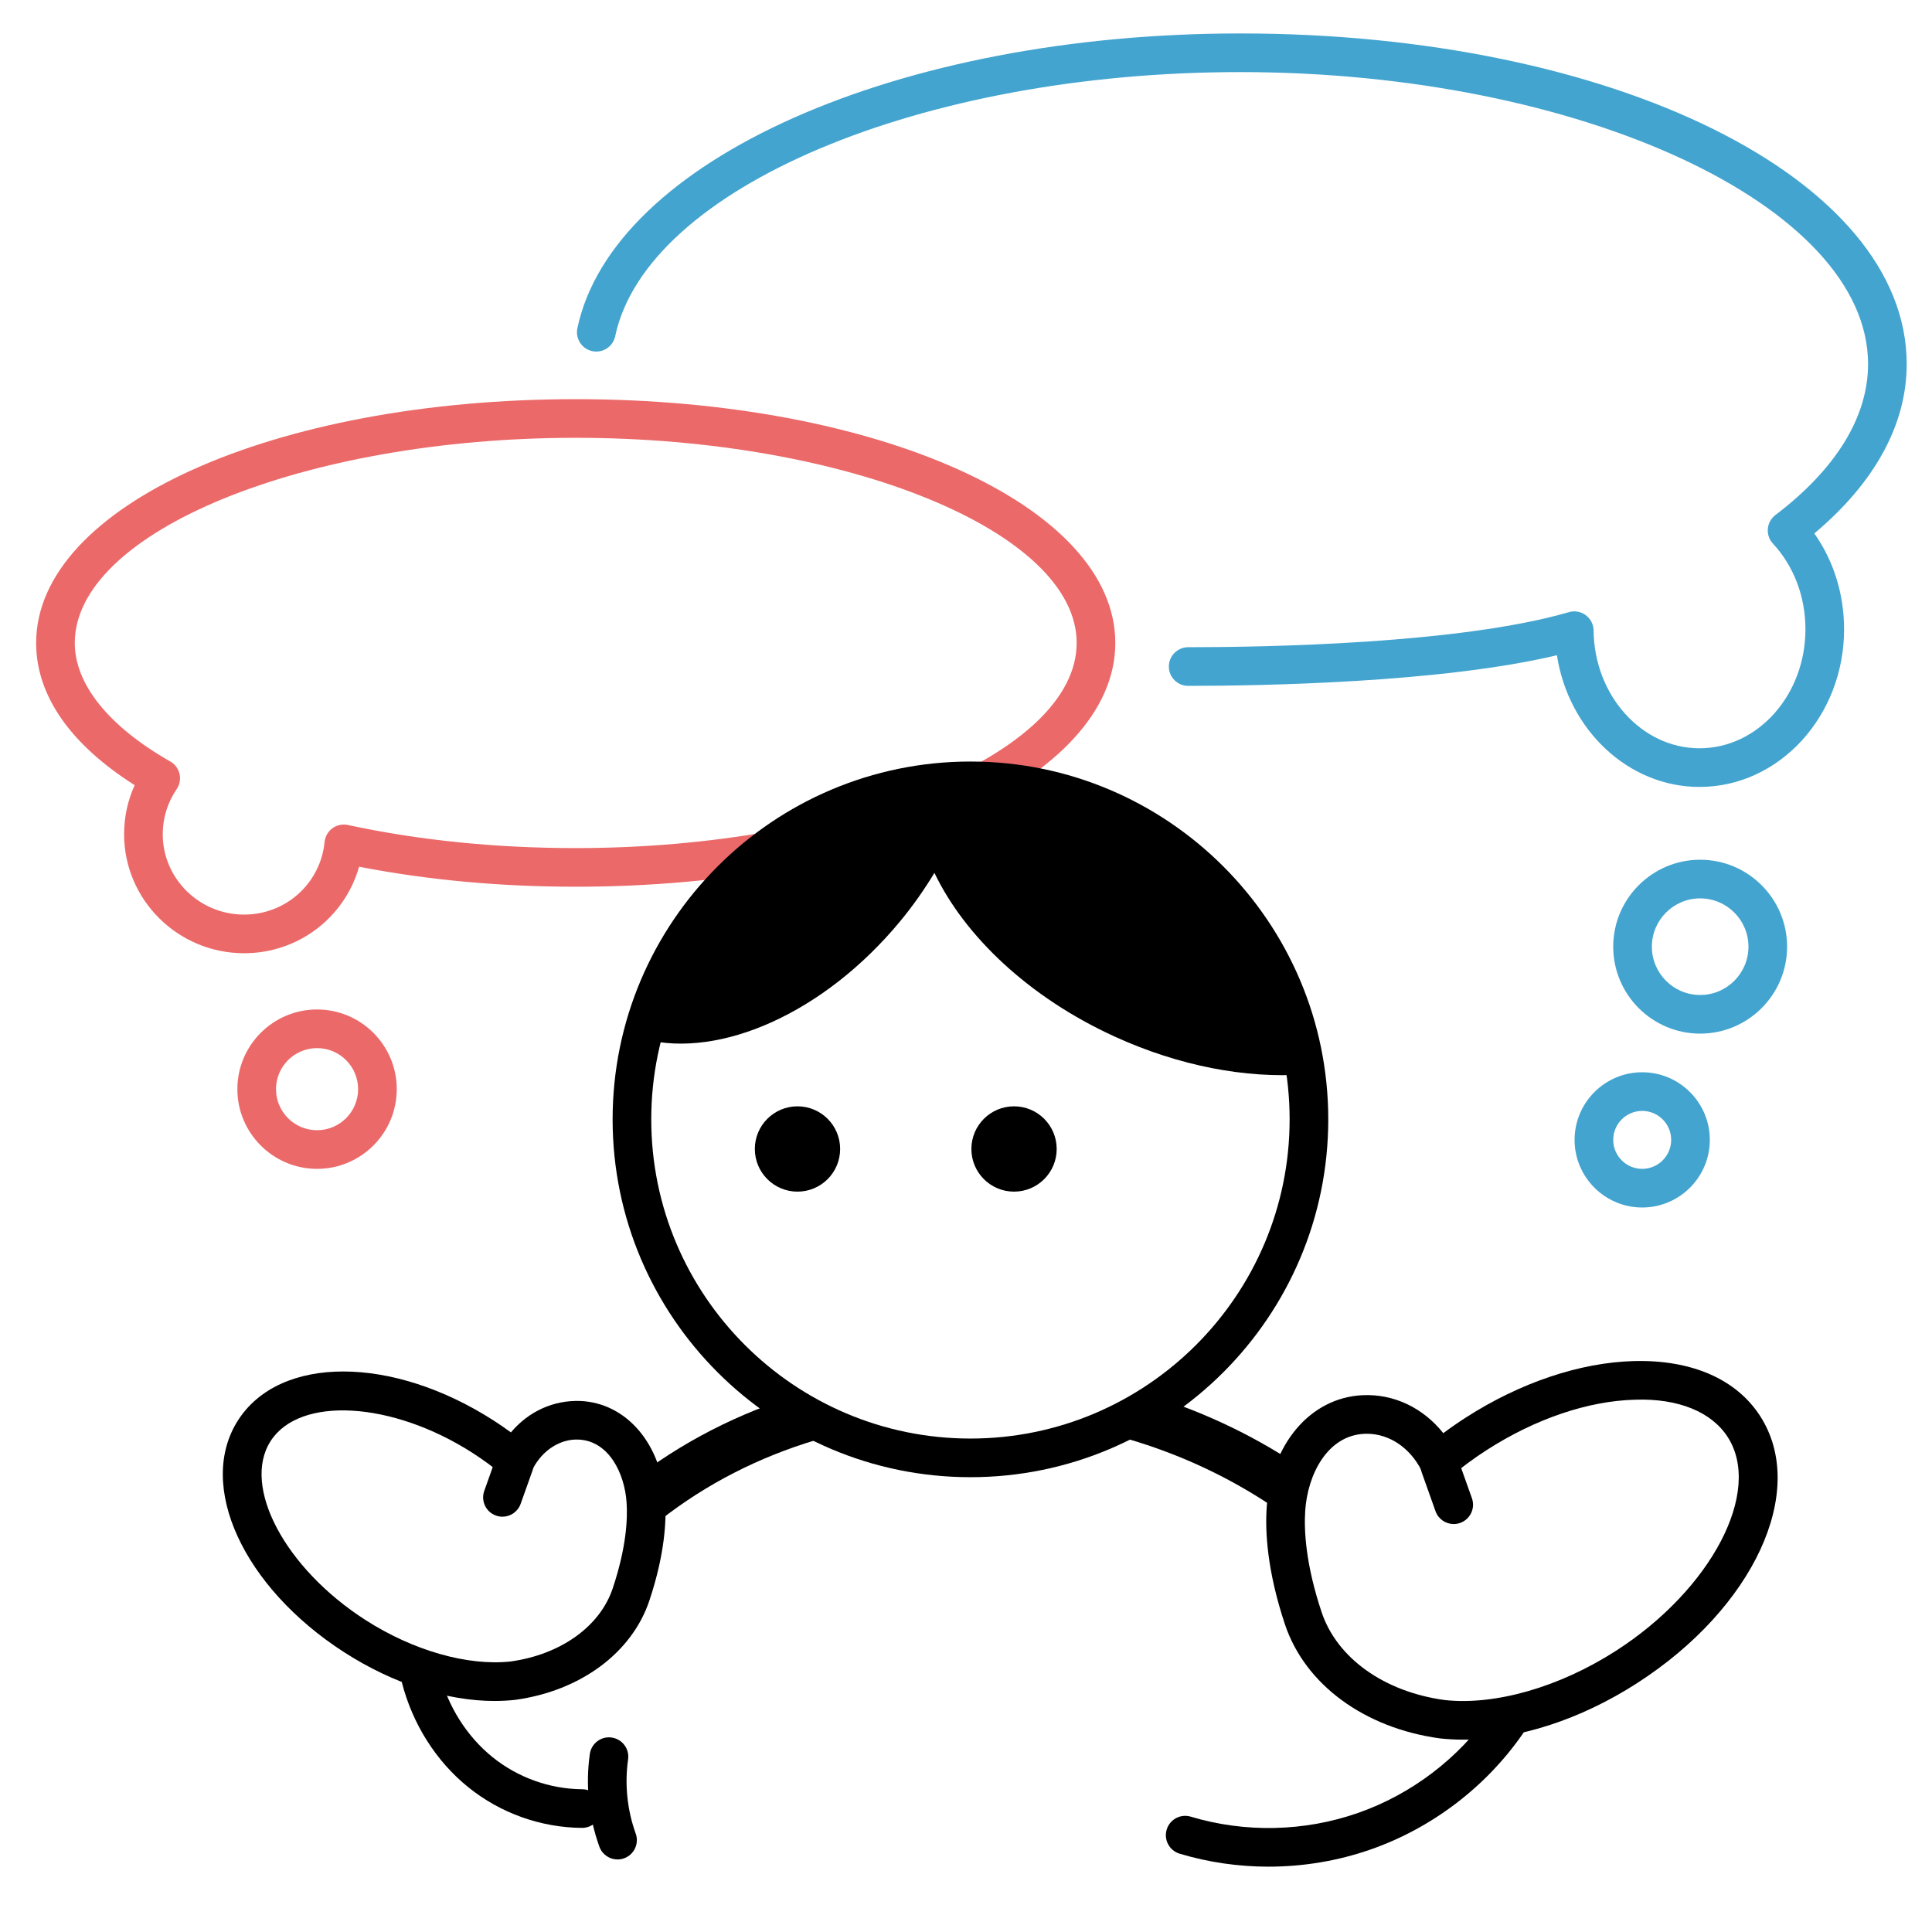
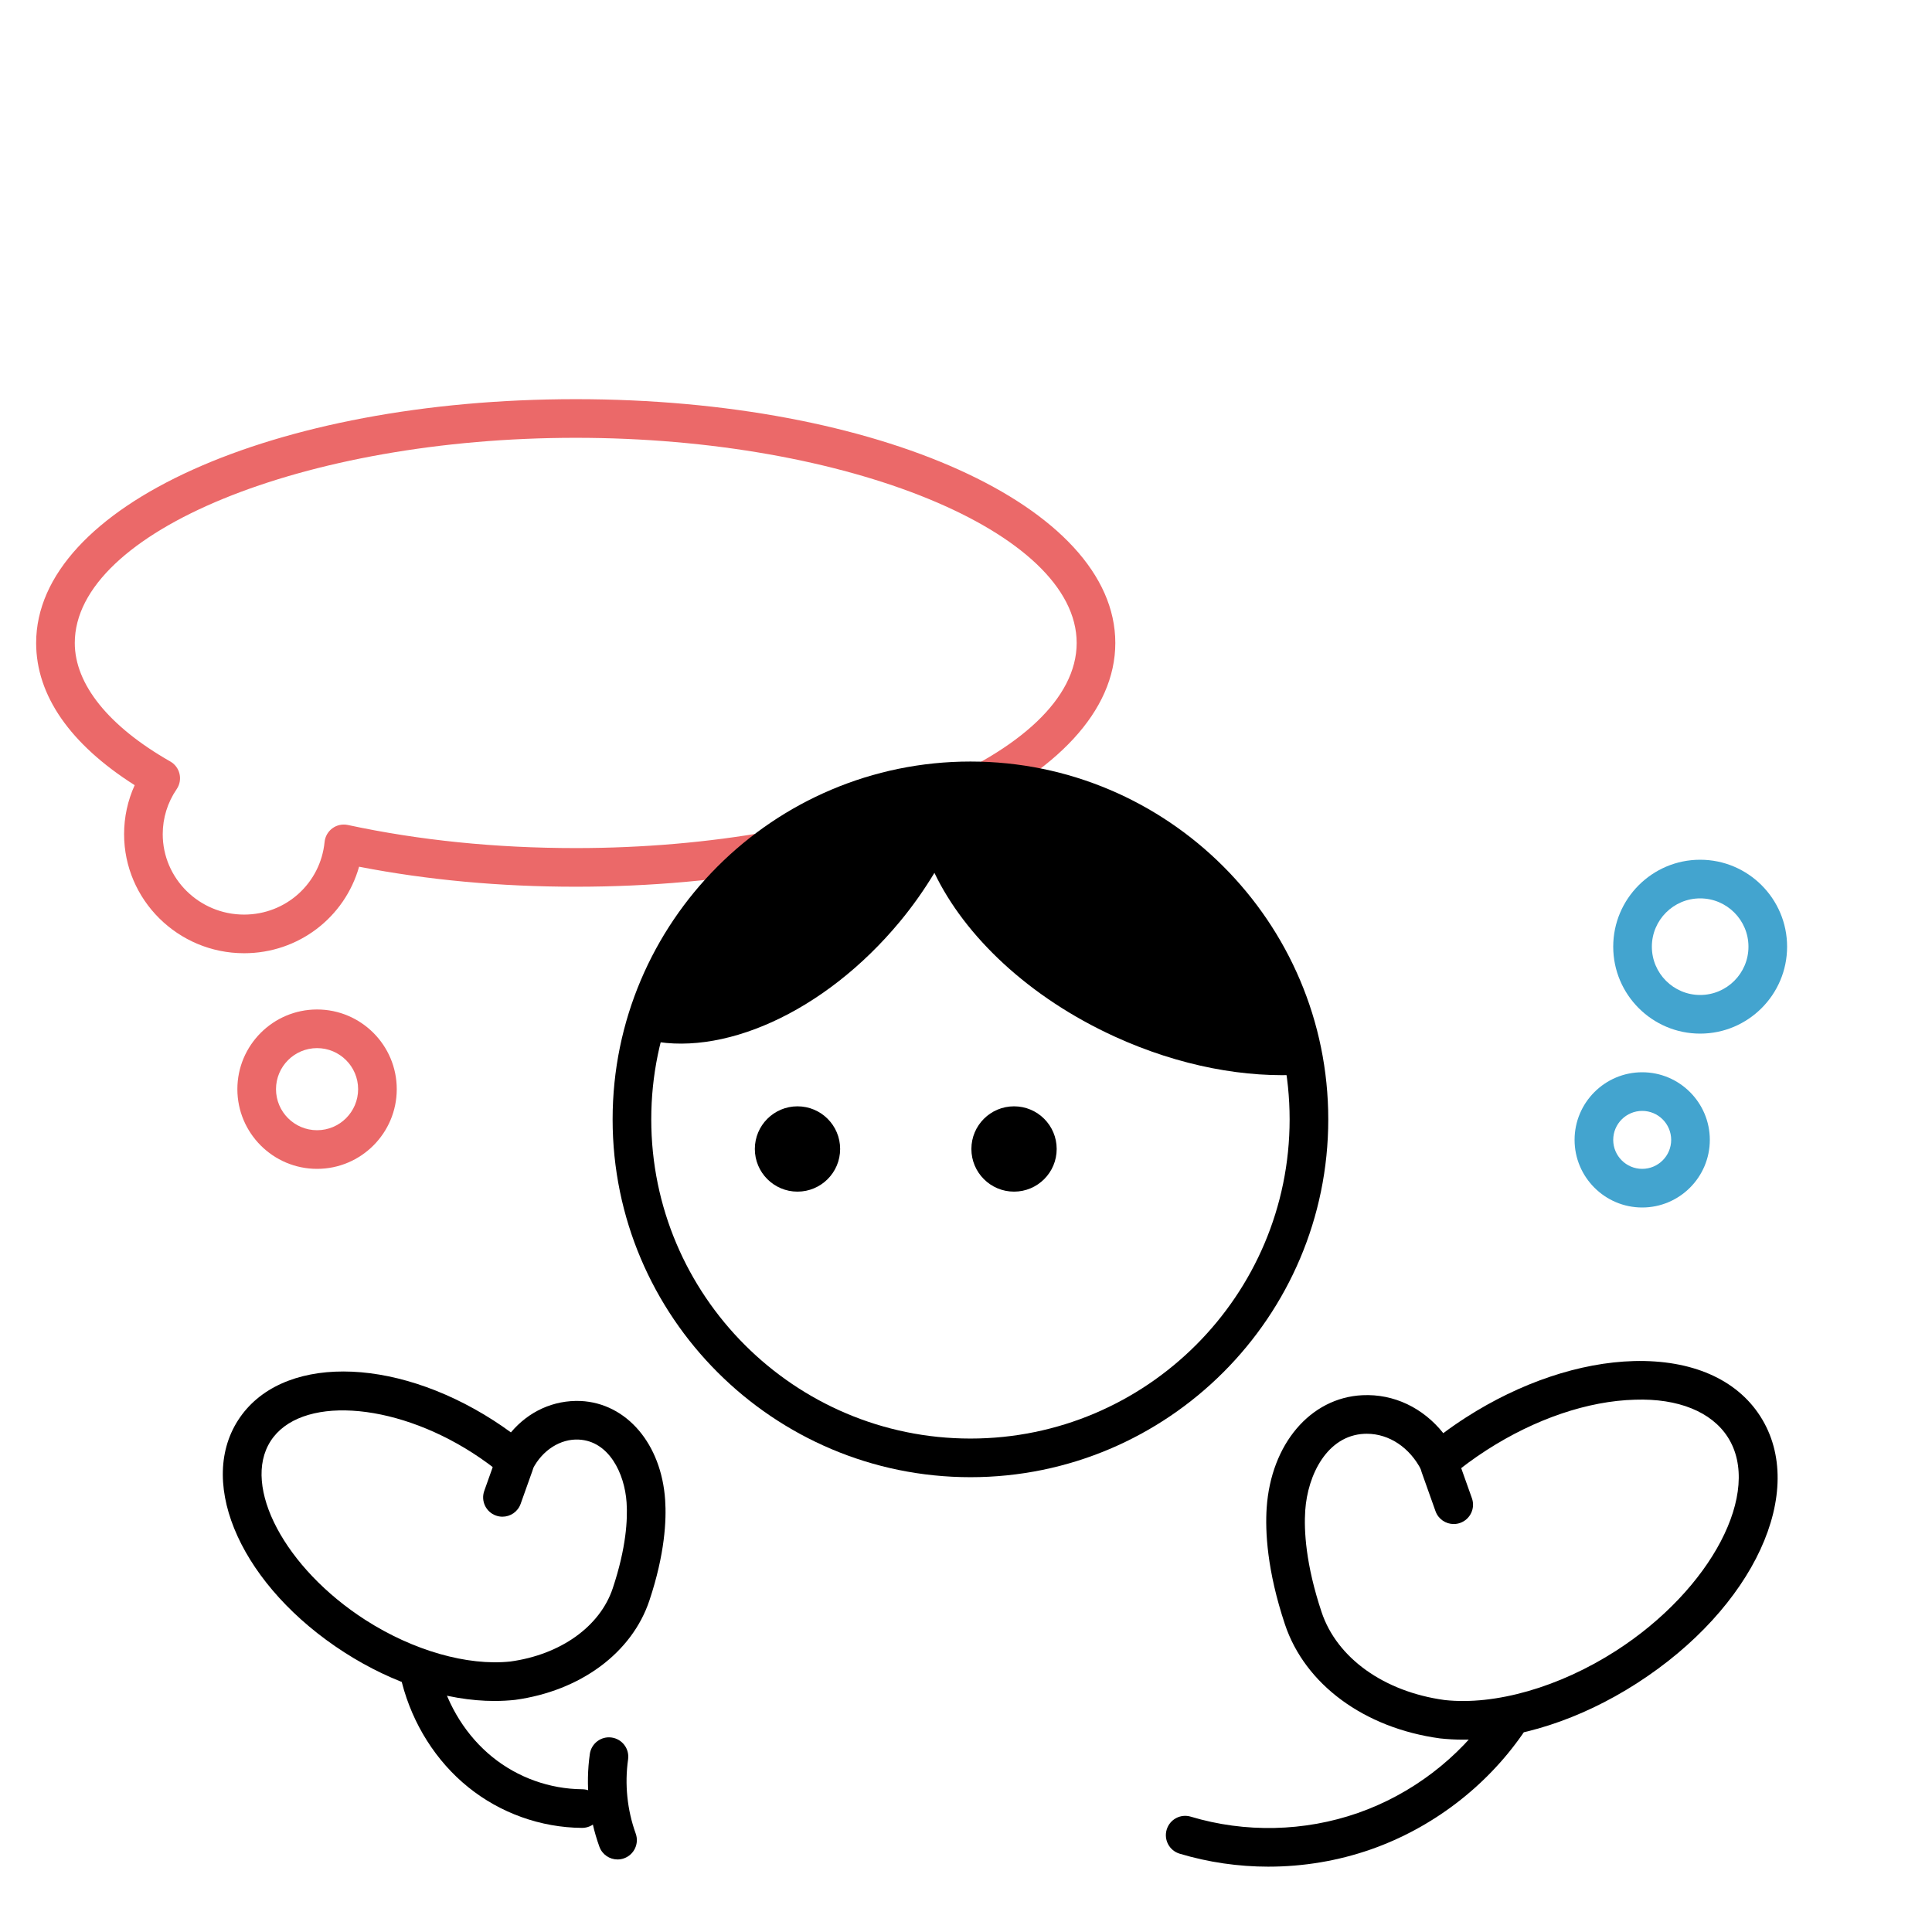
<svg xmlns="http://www.w3.org/2000/svg" width="179" height="179" viewBox="0 0 179 179" fill="none">
-   <path d="M61.192 140.816L58.434 137.292C63.101 133.636 68.439 130.892 74.301 129.133L75.587 133.42C70.263 135.017 65.419 137.505 61.192 140.815L61.192 140.816Z" fill="black" />
-   <path d="M117.864 139.543C113.777 136.807 109.265 134.71 104.453 133.31L105.701 129.013C110.955 130.541 115.885 132.832 120.353 135.823L117.864 139.543Z" fill="black" />
  <path d="M157.52 95.765C153.078 95.765 149.465 92.152 149.465 87.71C149.465 83.268 153.078 79.655 157.52 79.655C161.962 79.655 165.575 83.268 165.575 87.71C165.575 92.152 161.962 95.765 157.52 95.765ZM157.52 83.235C155.052 83.235 153.045 85.242 153.045 87.71C153.045 90.178 155.052 92.185 157.52 92.185C159.988 92.185 161.995 90.178 161.995 87.71C161.995 85.242 159.988 83.235 157.52 83.235Z" fill="#43A4CF" />
  <path d="M152.15 111.875C148.696 111.875 145.885 109.064 145.885 105.61C145.885 102.156 148.696 99.345 152.15 99.345C155.604 99.345 158.415 102.156 158.415 105.61C158.415 109.064 155.604 111.875 152.15 111.875ZM152.15 102.925C150.67 102.925 149.465 104.129 149.465 105.61C149.465 107.09 150.67 108.295 152.15 108.295C153.631 108.295 154.835 107.09 154.835 105.61C154.835 104.129 153.631 102.925 152.15 102.925Z" fill="#43A4CF" />
  <path d="M29.376 108.295C25.305 108.295 21.992 104.982 21.992 100.911C21.992 96.84 25.305 93.528 29.376 93.528C33.447 93.528 36.76 96.84 36.76 100.911C36.76 104.982 33.447 108.295 29.376 108.295ZM29.376 97.108C27.278 97.108 25.572 98.814 25.572 100.911C25.572 103.009 27.278 104.715 29.376 104.715C31.474 104.715 33.18 103.009 33.18 100.911C33.18 98.814 31.474 97.108 29.376 97.108Z" fill="#EB6969" />
  <path d="M22.616 88.317C16.486 88.317 11.497 83.368 11.497 77.285C11.497 75.704 11.833 74.164 12.479 72.747C6.497 68.952 3.349 64.421 3.349 59.57C3.349 46.905 25.308 36.983 53.342 36.983C81.375 36.983 103.334 46.905 103.334 59.57C103.334 72.235 81.375 82.155 53.342 82.155C46.341 82.155 39.599 81.532 33.269 80.302C31.945 84.985 27.663 88.317 22.616 88.317L22.616 88.317ZM53.342 40.563C28.184 40.563 6.929 49.267 6.929 59.57C6.929 63.4 10.07 67.3 15.776 70.551C16.212 70.799 16.523 71.217 16.634 71.705C16.746 72.192 16.65 72.705 16.367 73.117C15.523 74.352 15.077 75.792 15.077 77.285C15.077 81.394 18.459 84.737 22.616 84.737C26.488 84.737 29.694 81.844 30.073 78.008C30.124 77.501 30.388 77.038 30.8 76.739C31.211 76.437 31.73 76.329 32.232 76.435C38.826 77.855 45.928 78.575 53.342 78.575C78.499 78.575 99.754 69.871 99.754 59.57C99.754 49.269 78.499 40.563 53.342 40.563Z" fill="#EB6969" />
  <path d="M89.913 136.862C71.632 136.862 56.759 121.989 56.759 103.71C56.759 85.431 71.632 70.556 89.913 70.556C108.194 70.556 123.064 85.429 123.064 103.71C123.064 121.991 108.192 136.862 89.913 136.862ZM89.913 74.136C73.605 74.136 60.339 87.402 60.339 103.71C60.339 120.017 73.605 133.282 89.913 133.282C106.22 133.282 119.484 120.016 119.484 103.71C119.484 87.404 106.218 74.136 89.913 74.136Z" fill="black" />
  <path d="M93.951 110.405C96.133 110.405 97.902 108.635 97.902 106.453C97.902 104.27 96.133 102.501 93.951 102.501C91.768 102.501 89.999 104.27 89.999 106.453C89.999 108.635 91.768 110.405 93.951 110.405Z" fill="black" />
  <path d="M73.887 110.405C76.07 110.405 77.839 108.635 77.839 106.453C77.839 104.27 76.07 102.501 73.887 102.501C71.705 102.501 69.936 104.27 69.936 106.453C69.936 108.635 71.705 110.405 73.887 110.405Z" fill="black" />
  <path d="M135.566 161.179C134.834 161.179 134.116 161.14 133.413 161.063C126.389 160.105 120.902 156.055 119.047 150.489C117.387 145.504 117.212 141.873 117.357 139.706C117.759 133.788 121.407 129.497 126.23 129.266C129.153 129.127 131.855 130.441 133.721 132.783C134.401 132.276 135.101 131.79 135.82 131.329C140.858 128.092 146.389 126.235 151.395 126.102C156.73 125.969 160.88 127.775 163.086 131.21C167.524 138.117 162.5 148.989 151.65 155.961C146.403 159.333 140.662 161.179 135.566 161.179ZM126.639 132.838C126.561 132.838 126.482 132.839 126.401 132.843C122.961 133.007 121.154 136.639 120.93 139.947C120.806 141.793 120.967 144.925 122.444 149.357C123.865 153.62 128.235 156.744 133.85 157.509C138.523 158.02 144.469 156.321 149.713 152.951C158.571 147.259 163.315 138.19 160.076 133.147C158.569 130.804 155.485 129.548 151.489 129.682C147.128 129.796 142.251 131.451 137.757 134.339C136.589 135.091 135.472 135.911 134.435 136.778C134.018 137.127 133.462 137.269 132.929 137.159C132.394 137.05 131.939 136.703 131.691 136.217C130.621 134.114 128.702 132.838 126.639 132.838Z" fill="black" />
  <path d="M134.687 141.202C133.951 141.202 133.26 140.746 133 140.012L131.721 136.414C131.39 135.482 131.876 134.46 132.808 134.128C133.733 133.797 134.762 134.281 135.094 135.215L136.374 138.813C136.704 139.744 136.218 140.767 135.286 141.099C135.089 141.169 134.886 141.202 134.687 141.202H134.687Z" fill="black" />
  <path d="M45.823 157.595C41.39 157.595 36.438 156.003 31.916 153.099C22.517 147.06 18.187 137.608 22.059 131.583L22.061 131.581C25.934 125.553 36.33 125.567 45.726 131.605C46.271 131.955 46.809 132.325 47.336 132.712C48.973 130.766 51.288 129.703 53.794 129.801C58.055 130.004 61.274 133.773 61.626 138.966C61.753 140.838 61.605 143.976 60.168 148.283C58.551 153.136 53.78 156.665 47.718 157.494C47.099 157.56 46.467 157.595 45.823 157.595ZM25.072 133.516V133.518C22.377 137.71 26.397 145.298 33.851 150.087C38.286 152.935 43.313 154.36 47.279 153.94C51.934 153.304 55.59 150.701 56.773 147.151C58.023 143.399 58.159 140.762 58.053 139.209C57.871 136.493 56.406 133.509 53.623 133.378C51.943 133.29 50.249 134.343 49.347 136.12C49.101 136.606 48.645 136.952 48.111 137.063C47.568 137.171 47.021 137.031 46.603 136.683C45.715 135.941 44.767 135.245 43.79 134.617C36.337 129.829 27.768 129.326 25.072 133.516Z" fill="black" />
  <path d="M46.552 140.522C46.353 140.522 46.15 140.489 45.951 140.417C45.019 140.087 44.535 139.062 44.867 138.131L45.96 135.059C46.29 134.126 47.316 133.64 48.245 133.97C49.176 134.301 49.664 135.323 49.334 136.255L48.237 139.333C47.977 140.066 47.288 140.522 46.552 140.522L46.552 140.522Z" fill="black" />
  <path d="M117.533 172.947C114.747 172.947 111.962 172.546 109.293 171.744C108.346 171.459 107.809 170.461 108.094 169.513C108.379 168.568 109.37 168.029 110.325 168.314C115.35 169.826 120.85 169.707 125.811 167.973C130.768 166.243 135.147 162.913 138.141 158.597C138.706 157.788 139.819 157.581 140.632 158.148C141.443 158.711 141.646 159.826 141.082 160.639C137.661 165.57 132.656 169.375 126.992 171.354C123.958 172.413 120.745 172.946 117.534 172.946L117.533 172.947Z" fill="black" />
  <path d="M53.931 169.354H53.917C50.09 169.324 46.343 167.98 43.366 165.57C40.404 163.175 38.23 159.743 37.242 155.908C36.996 154.952 37.573 153.975 38.531 153.728C39.478 153.484 40.464 154.059 40.71 155.016C41.507 158.11 43.25 160.871 45.617 162.786C47.968 164.69 50.926 165.751 53.945 165.774C54.932 165.781 55.728 166.588 55.721 167.578C55.714 168.562 54.913 169.354 53.931 169.354V169.354Z" fill="black" />
  <path d="M57.215 172.279C56.483 172.279 55.794 171.826 55.532 171.095C54.543 168.355 54.238 165.385 54.648 162.504C54.787 161.525 55.696 160.841 56.672 160.983C57.651 161.123 58.331 162.028 58.193 163.007C57.864 165.311 58.109 167.688 58.899 169.882C59.234 170.812 58.752 171.837 57.822 172.172C57.623 172.246 57.416 172.279 57.215 172.279V172.279Z" fill="black" />
-   <path d="M157.457 72.909C150.853 72.909 145.31 67.613 144.249 60.708C133.528 63.255 117.011 63.545 110.085 63.545C109.096 63.545 108.295 62.744 108.295 61.755C108.295 60.766 109.096 59.965 110.085 59.965C117.329 59.965 135.267 59.649 145.357 56.717C145.896 56.558 146.474 56.665 146.925 56.998C147.374 57.332 147.642 57.859 147.647 58.418C147.705 64.435 152.105 69.329 157.457 69.329C162.871 69.329 167.274 64.382 167.274 58.301C167.274 55.282 166.203 52.462 164.259 50.359C163.916 49.989 163.747 49.491 163.79 48.987C163.834 48.486 164.089 48.024 164.491 47.718C170.108 43.456 173.076 38.62 173.076 33.73C173.076 19.068 146.436 6.679 114.901 6.679C85.329 6.679 59.895 17.428 56.997 31.152C56.792 32.118 55.85 32.737 54.875 32.533C53.908 32.328 53.29 31.379 53.494 30.411C56.782 14.841 83.181 3.099 114.901 3.099C149.53 3.099 176.656 16.554 176.656 33.73C176.656 39.322 173.703 44.718 168.096 49.422C169.886 51.959 170.854 55.048 170.854 58.301C170.854 66.356 164.844 72.909 157.457 72.909Z" fill="#43A4CF" />
  <path d="M120.83 99.548C118.407 84.637 105.507 73.242 89.912 73.242C75.476 73.242 63.351 83.008 59.701 96.284C66.703 98.073 76.331 93.894 83.391 85.366C84.597 83.909 85.649 82.4 86.575 80.87C89.374 86.724 95.31 92.393 103.256 96.03C109.294 98.793 115.466 99.915 120.83 99.548L120.83 99.548Z" fill="black" />
</svg>